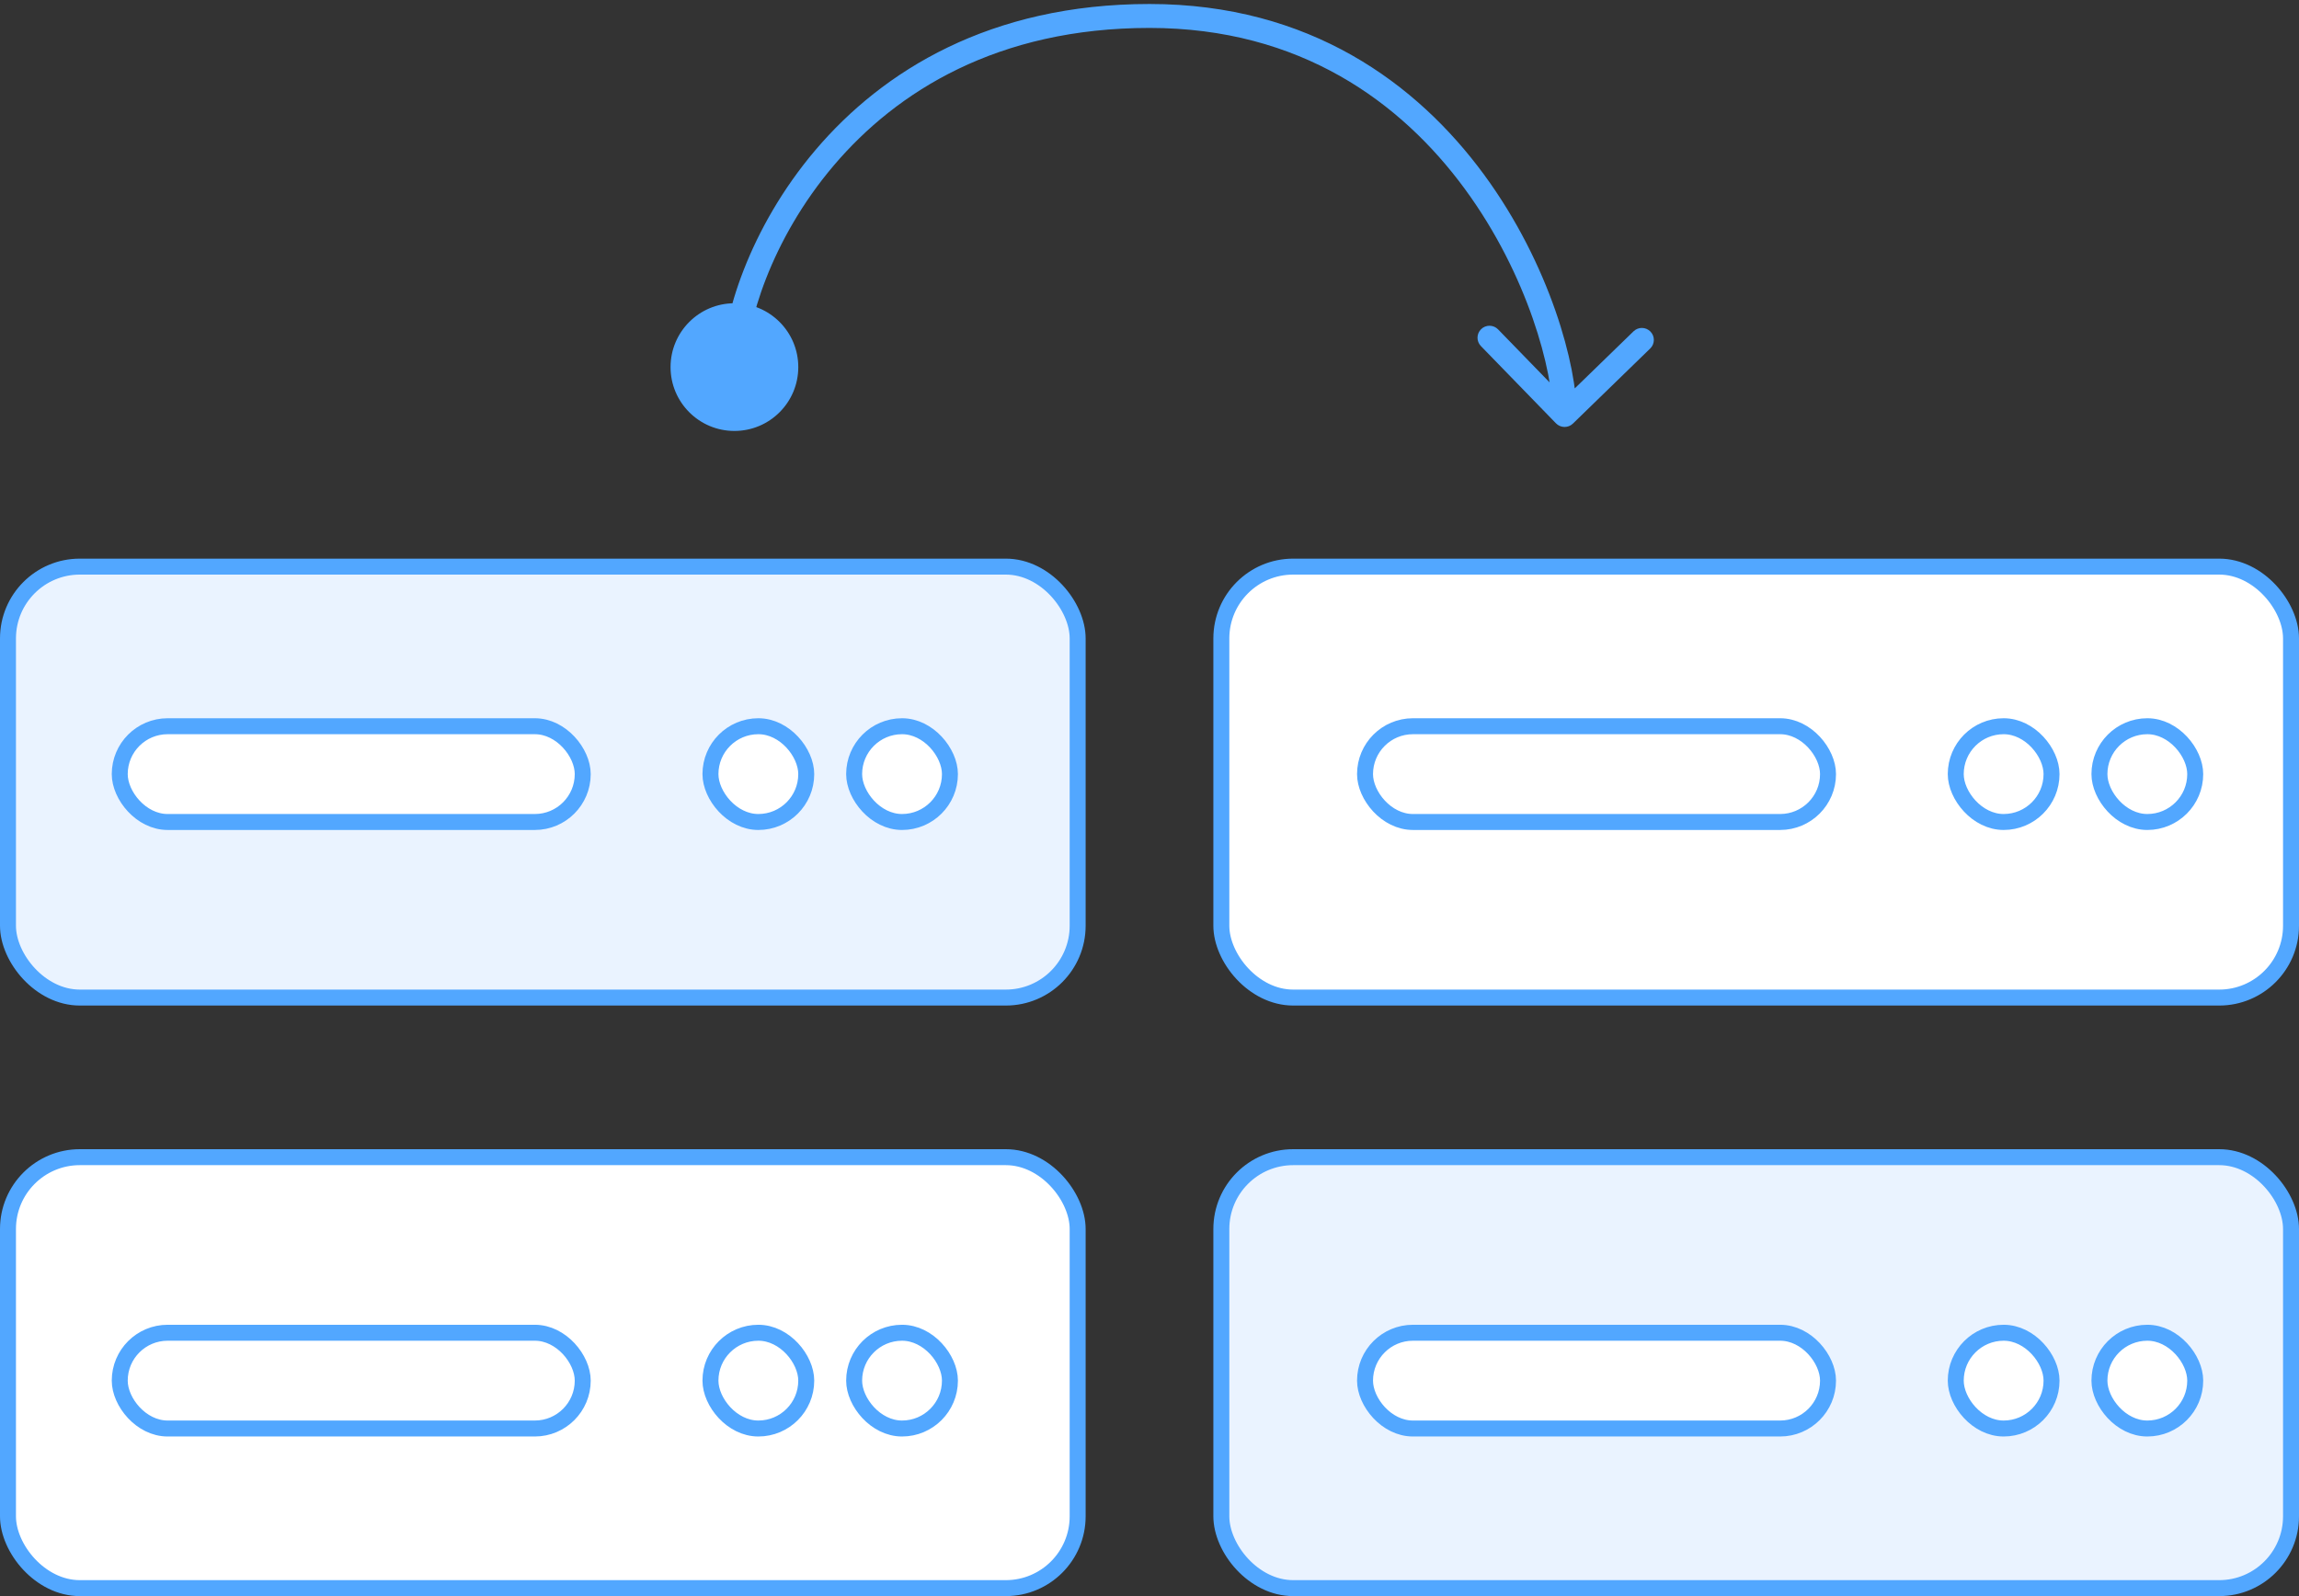
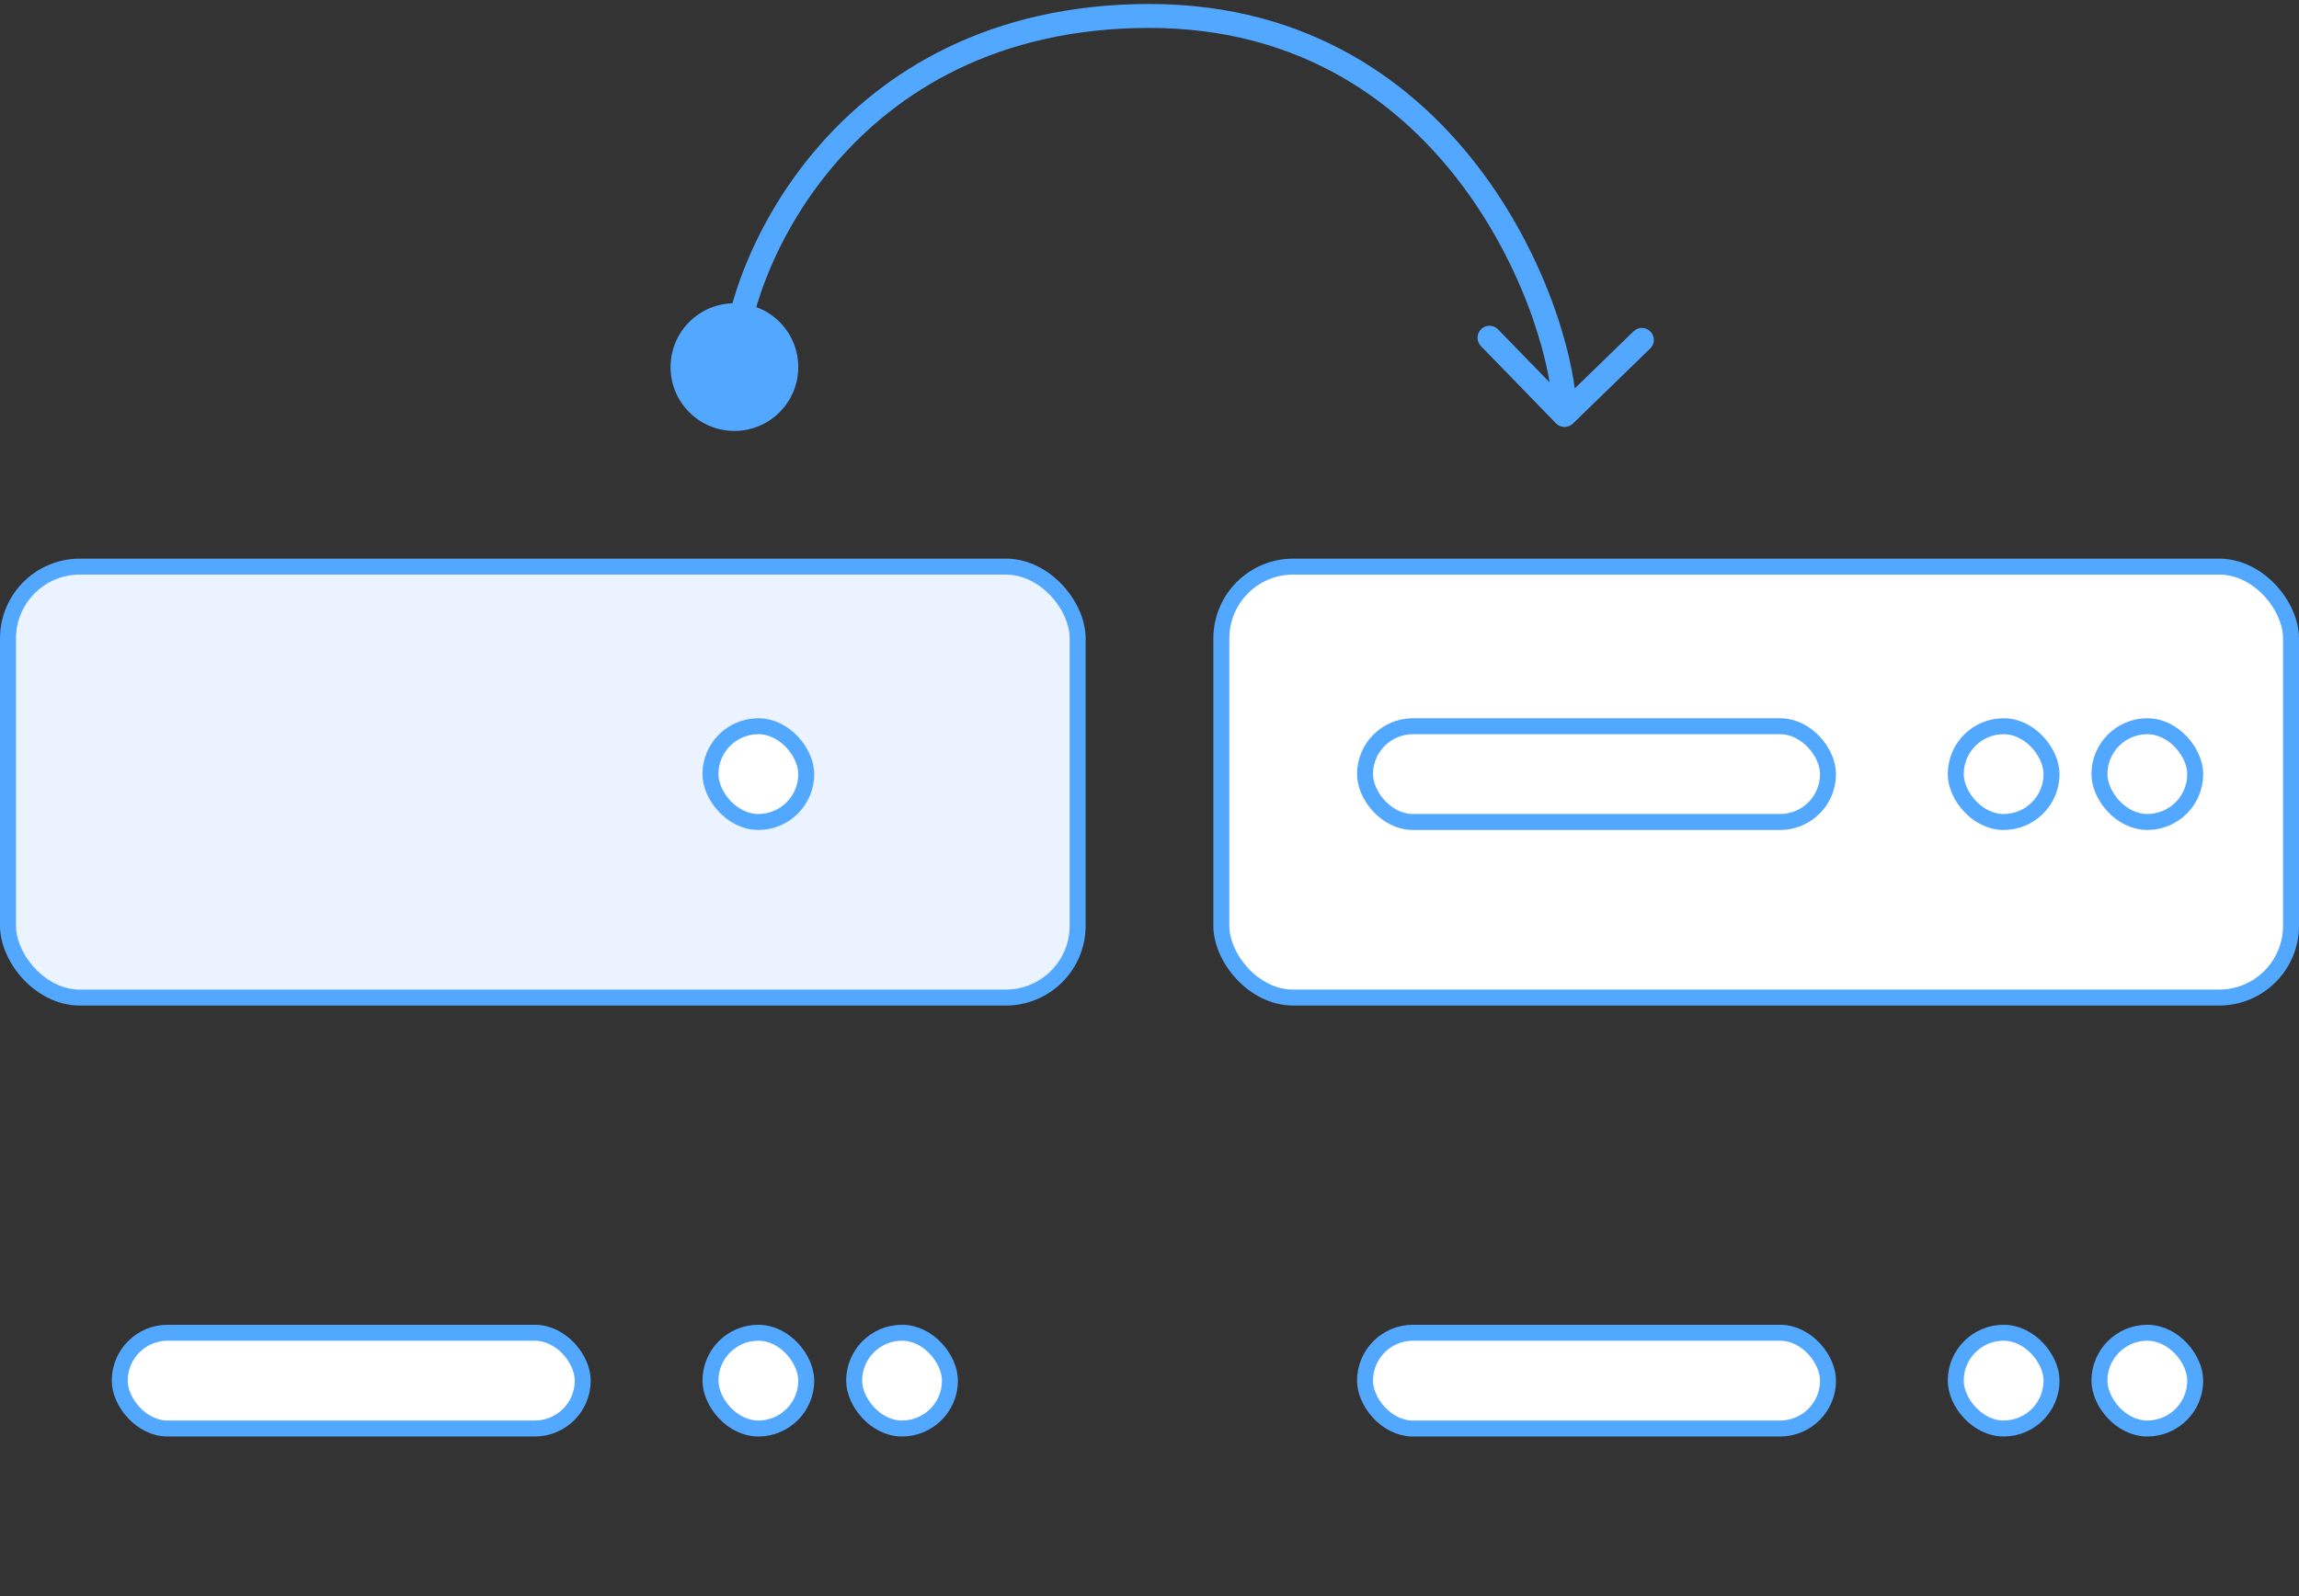
<svg xmlns="http://www.w3.org/2000/svg" width="144" height="100" viewBox="0 0 144 100" fill="none">
  <rect x="0" y="0" width="144" height="100" fill="#333333" stroke="none" />
  <rect x="0.5" y="35.5" width="67" height="27" rx="4.5" fill="#EAF3FF" stroke="#52A7FF" />
-   <rect x="7.5" y="45.5" width="29" height="6" rx="3" fill="white" stroke="#52A7FF" />
  <rect x="44.5" y="45.5" width="6" height="6" rx="3" fill="white" stroke="#52A7FF" />
-   <rect x="53.5" y="45.5" width="6" height="6" rx="3" fill="white" stroke="#52A7FF" />
-   <rect x="0.5" y="72.5" width="67" height="27" rx="4.5" fill="white" stroke="#52A7FF" />
  <rect x="76.5" y="35.5" width="67" height="27" rx="4.5" fill="white" stroke="#52A7FF" />
-   <rect x="76.5" y="72.5" width="67" height="27" rx="4.5" fill="#EAF3FF" stroke="#52A7FF" />
  <rect x="85.5" y="45.5" width="29" height="6" rx="3" fill="white" stroke="#52A7FF" />
  <rect x="122.5" y="45.5" width="6" height="6" rx="3" fill="white" stroke="#52A7FF" />
  <rect x="131.5" y="45.5" width="6" height="6" rx="3" fill="white" stroke="#52A7FF" />
  <rect x="7.5" y="83.5" width="29" height="6" rx="3" fill="white" stroke="#52A7FF" />
  <rect x="44.5" y="83.5" width="6" height="6" rx="3" fill="white" stroke="#52A7FF" />
  <rect x="53.5" y="83.5" width="6" height="6" rx="3" fill="white" stroke="#52A7FF" />
  <rect x="85.5" y="83.5" width="29" height="6" rx="3" fill="white" stroke="#52A7FF" />
  <rect x="122.5" y="83.5" width="6" height="6" rx="3" fill="white" stroke="#52A7FF" />
  <rect x="131.5" y="83.5" width="6" height="6" rx="3" fill="white" stroke="#52A7FF" />
  <path d="M42.001 23C42.001 25.209 43.792 27 46.001 27C48.21 27 50.001 25.209 50.001 23C50.001 20.791 48.21 19 46.001 19C43.792 19 42.001 20.791 42.001 23ZM97.461 26.523C97.75 26.82 98.225 26.827 98.522 26.538L103.363 21.834C103.66 21.546 103.667 21.071 103.378 20.774C103.089 20.477 102.615 20.47 102.318 20.758L98.014 24.939L93.833 20.636C93.544 20.339 93.07 20.332 92.773 20.621C92.475 20.91 92.469 21.384 92.757 21.681L97.461 26.523ZM46.751 22.989C46.713 20.366 48.254 15.037 52.229 10.361C56.171 5.723 62.488 1.75 72 1.75V0.25C62.012 0.25 55.289 4.444 51.086 9.389C46.916 14.296 45.208 19.967 45.251 23.011L46.751 22.989ZM72 1.75C81.462 1.75 87.775 6.426 91.738 11.819C95.731 17.252 97.287 23.346 97.249 25.989L98.749 26.011C98.792 22.988 97.099 16.581 92.947 10.931C88.766 5.241 82.039 0.25 72 0.25V1.75Z" fill="#52A7FF" />
</svg>